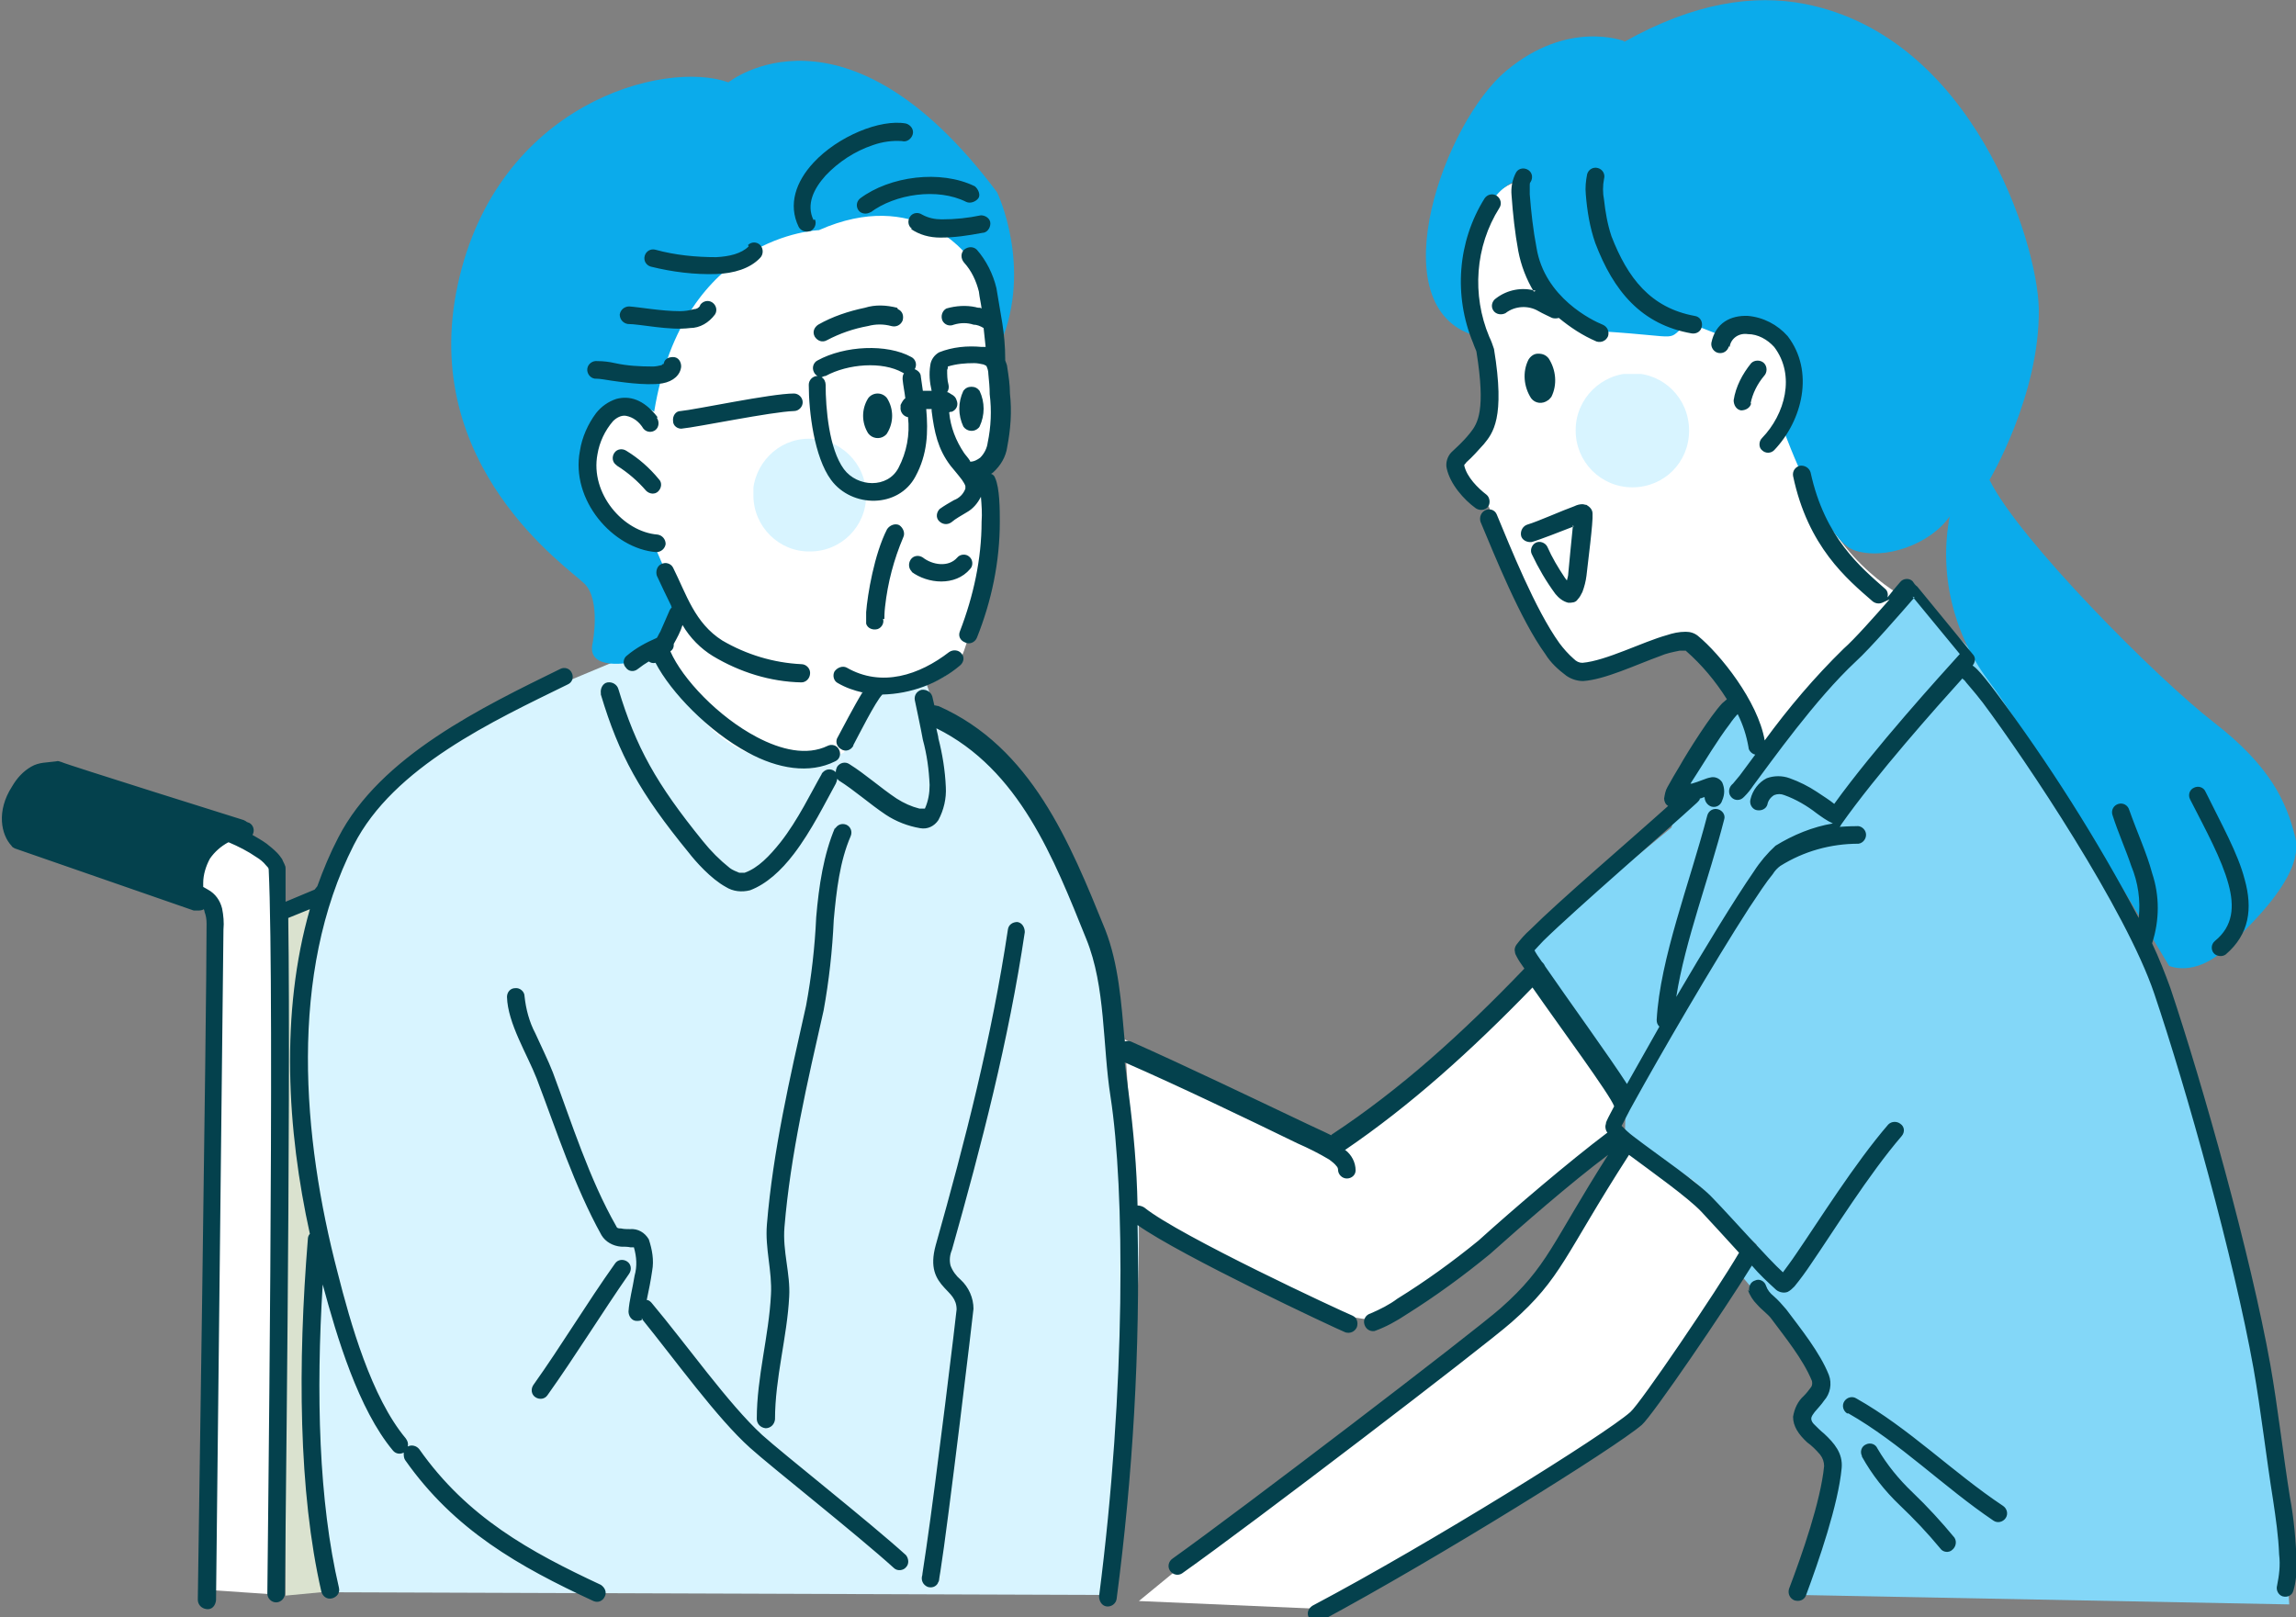
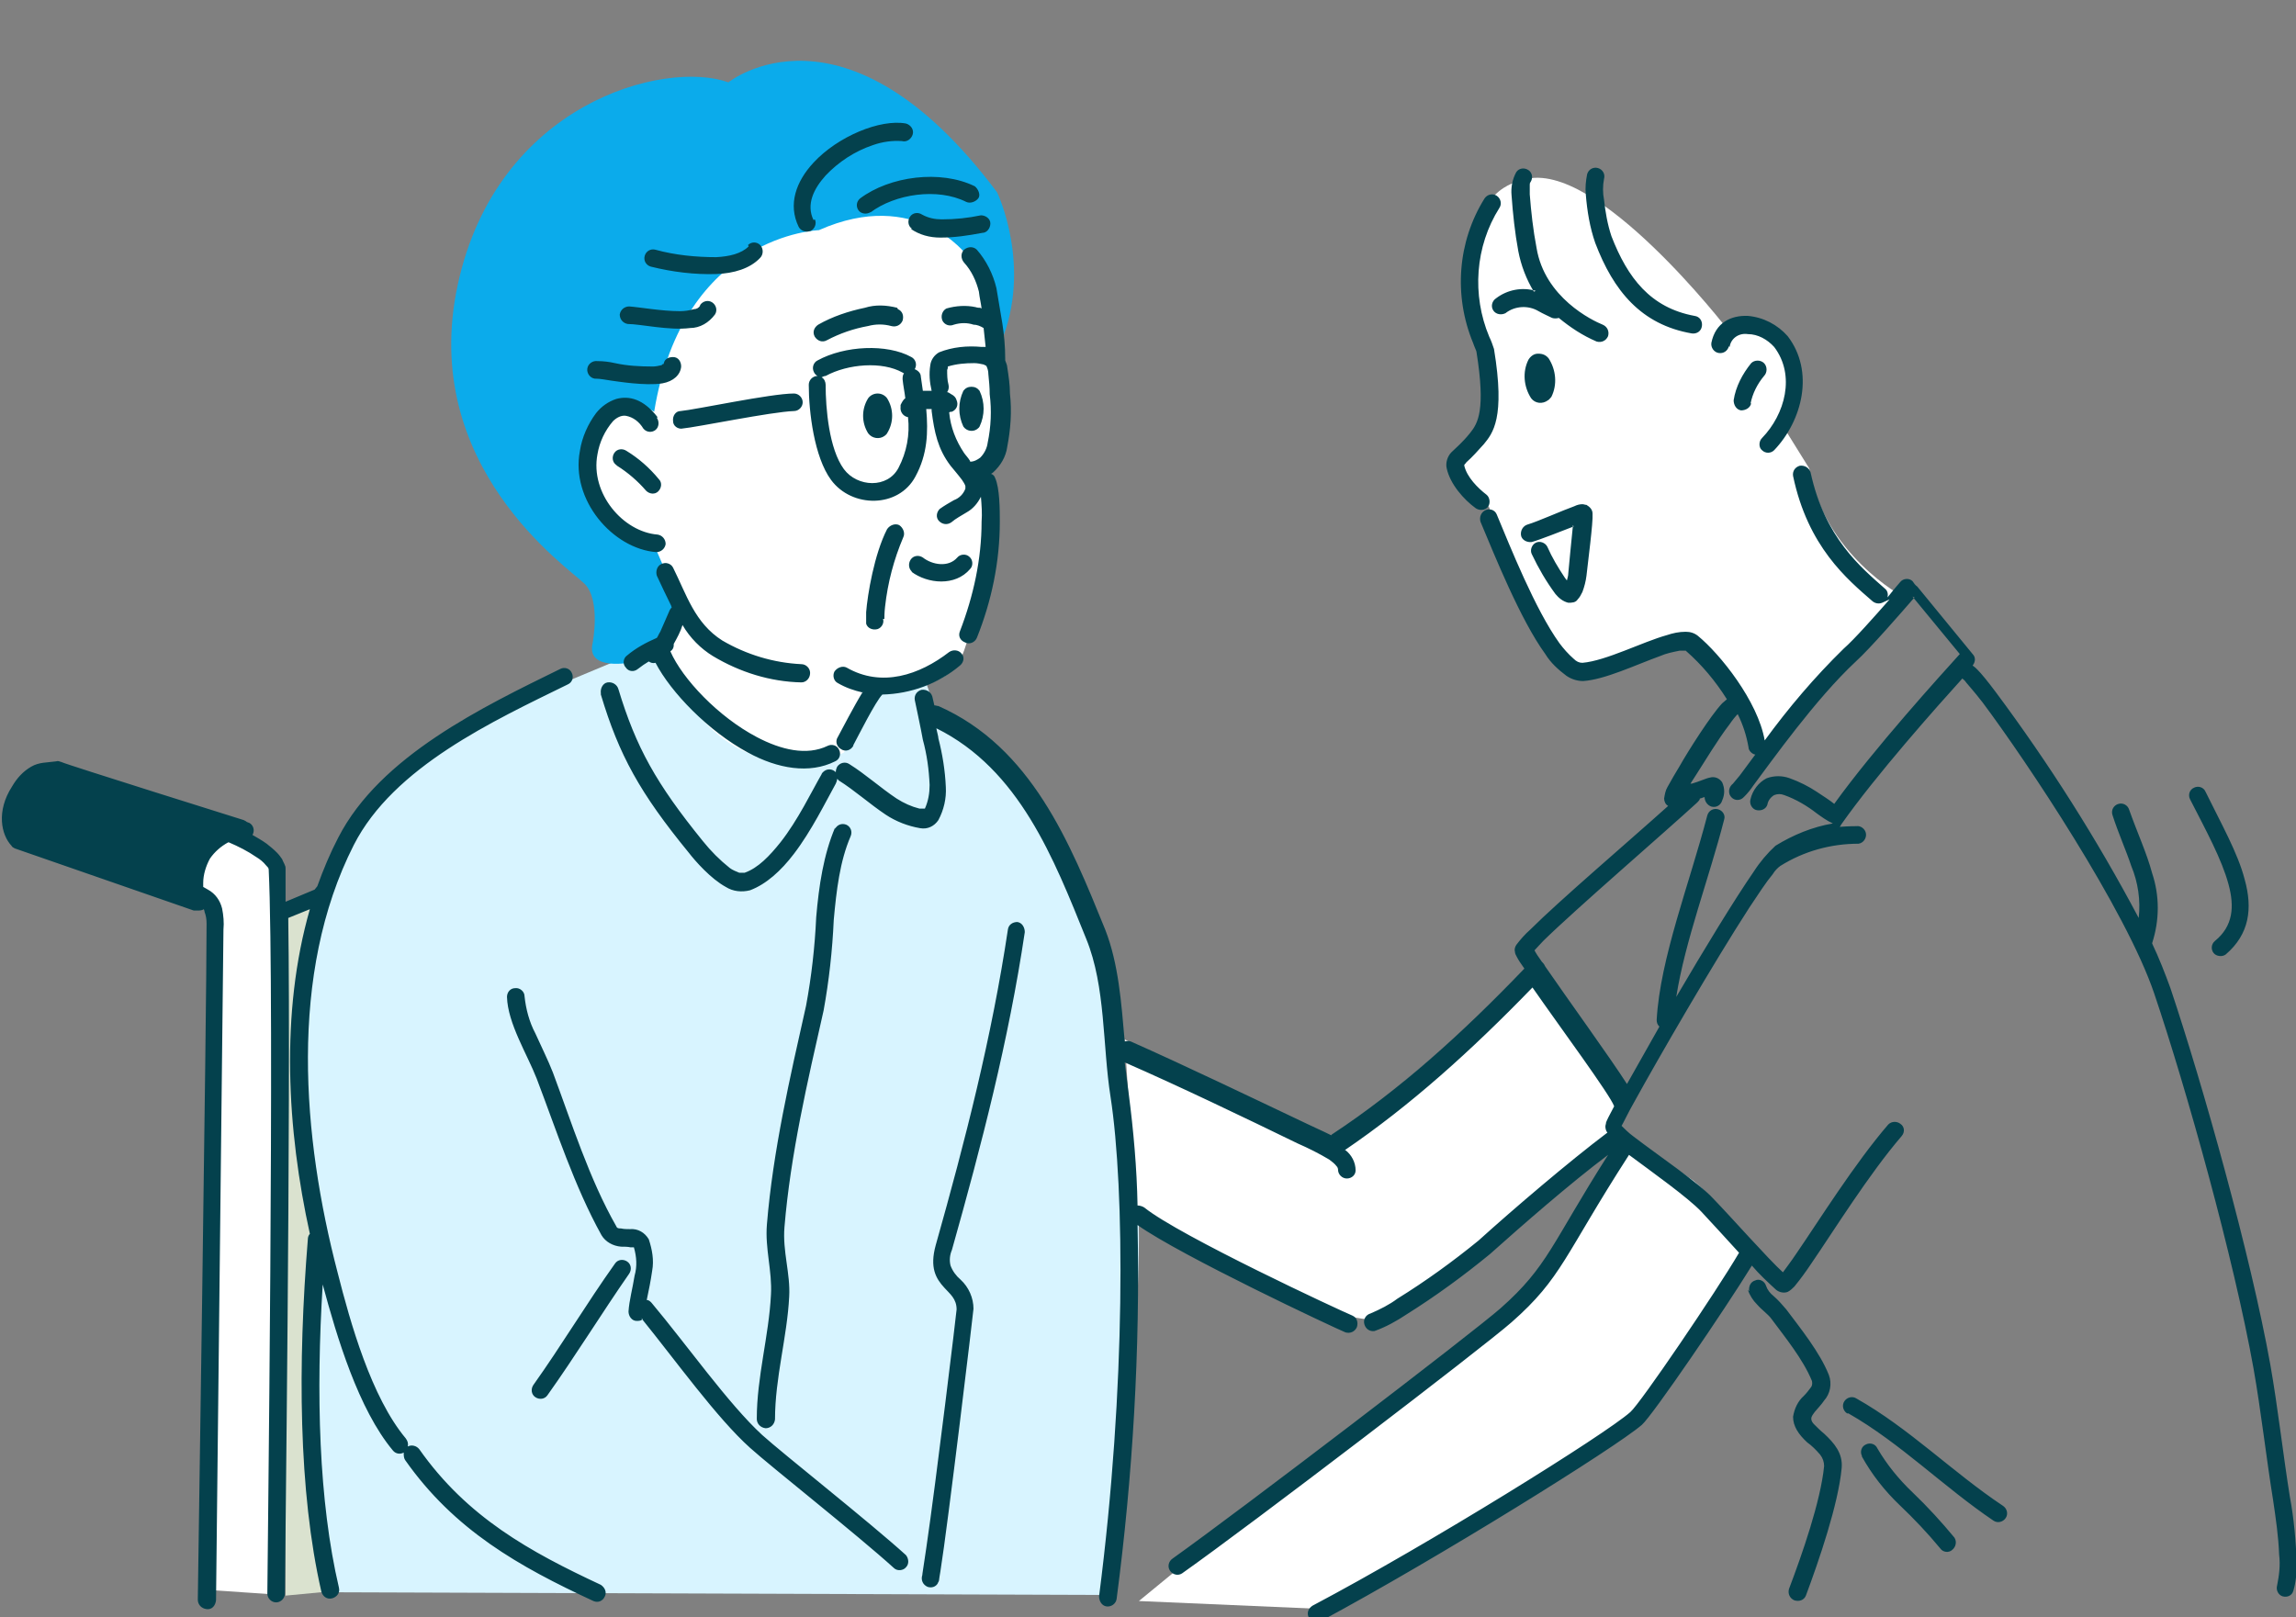
<svg xmlns="http://www.w3.org/2000/svg" id="_グループ_303" data-name="グループ 303" version="1.1" viewBox="0 0 340.1 239.6">
  <rect x="0" y="0" width="340.1" height="239.6" fill="#808080" stroke="none" />
  <defs>
    <style>
      .cls-1 {
        clip-path: url(#clippath);
      }

      .cls-2 {
        fill: none;
      }

      .cls-2, .cls-3, .cls-4, .cls-5, .cls-6, .cls-7, .cls-8, .cls-9, .cls-10 {
        stroke-width: 0px;
      }

      .cls-3 {
        fill: #04414d;
      }

      .cls-3, .cls-5, .cls-6, .cls-7, .cls-8, .cls-9, .cls-10 {
        fill-rule: evenodd;
      }

      .cls-4, .cls-7 {
        fill: #d8f4ff;
      }

      .cls-5 {
        fill: #0babeb;
      }

      .cls-11 {
        clip-path: url(#clippath-1);
      }

      .cls-12 {
        clip-path: url(#clippath-4);
      }

      .cls-13 {
        clip-path: url(#clippath-3);
      }

      .cls-14 {
        clip-path: url(#clippath-2);
      }

      .cls-15 {
        clip-path: url(#clippath-5);
      }

      .cls-6 {
        fill: #83d7f8;
      }

      .cls-8 {
        fill: #ebebeb;
      }

      .cls-9 {
        fill: #fff;
      }

      .cls-10 {
        fill: #dae2cf;
      }
    </style>
    <clipPath id="clippath">
      <rect class="cls-2" y="0" width="398.1" height="239.6" />
    </clipPath>
    <clipPath id="clippath-1">
      <path class="cls-2" d="M233.4,63.8c0,4.6,3.7,8.4,8.4,8.4s8.4-3.7,8.4-8.4h0c0-4.8-3.8-8.5-8.4-8.5s-8.4,3.8-8.4,8.4" />
    </clipPath>
    <clipPath id="clippath-2">
      <rect class="cls-2" x="233.4" y="55.4" width="16.8" height="16.8" />
    </clipPath>
    <clipPath id="clippath-3">
      <path class="cls-2" d="M111.6,73.4c0,4.6,3.8,8.4,8.4,8.3,4.6,0,8.3-3.7,8.3-8.3h0c0-4.8-3.9-8.5-8.5-8.4-4.6,0-8.2,3.8-8.3,8.3" />
    </clipPath>
    <clipPath id="clippath-4">
-       <rect class="cls-2" x="111.6" y="65" width="16.8" height="16.8" />
-     </clipPath>
+       </clipPath>
    <clipPath id="clippath-5">
      <rect class="cls-2" y="0" width="398.1" height="239.6" />
    </clipPath>
  </defs>
  <g id="_グループ_292" data-name="グループ 292">
    <g class="cls-1">
      <g id="_グループ_291" data-name="グループ 291">
        <path id="_パス_157" data-name="パス 157" class="cls-7" d="M123.9,111.6s-12.1,3-21.3-8.3l-5.8-7.7-16.5,6.9s-29.2,9.5-34.5,36.2-.3,39.1,1.6,44.7c0,0-2.4,42.5,1.3,52.5l115.4.4s6-42.1,4.3-60.8-5.7-39.3-8.2-44.1-13.2-22.2-21.4-25.5l-2-5.9-8.6,1.3s-.5,7.3-4.3,10.4" />
-         <path id="_パス_158" data-name="パス 158" class="cls-6" d="M283.2,87.4l-22.2,26-3.3-9.2-8.8,12.9-1.3,5.5-22.1,18.2,15.4,20.9-.2,5.7,19.5,17-2.5,4.3,10.7,12.7,1.6,4.5-2.9,3.6,4,6.7-4.9,20.1,72.9,1.4s-1.7-29.7-4.2-39.8-13.6-49.9-15.6-55.3-19.4-39.3-24.5-43.4l-11.5-11.7Z" />
        <path id="_パス_159" data-name="パス 159" class="cls-10" d="M42,135.2l6.1-2.8s-4.5,7.5-3.4,28.7,3.4,25,3.4,25c0,0-5.8,24.9.5,49.7l-6.3.6-.3-101.2Z" />
        <path id="_パス_160" data-name="パス 160" class="cls-9" d="M111.7,31.1s30.3-7,32.7,2.7,5,18.8,4.2,27.1-2.8,9.4-2.8,9.4l1.3,9.2s-2.4,11.6-4.3,16.9-6.7,5.2-13,6.3l-4.8,8.8s-15.4,7.2-24.9-10.6l-2.8-4.8,3.7-4.8-4.4-9.9s-12.9-5.4-8.9-14.6,5.2-6.5,8.2-4.1c0,0,1.9-26.2,15.8-31.5" />
        <path id="_パス_161" data-name="パス 161" class="cls-9" d="M31.5,235.6l10.2.7-.3-76.7-.6-30.8-6.5-4.7s-7.7,2.8-5.6,9.3l3.2,2-.2,6.7-.2,93.5Z" />
        <path id="_パス_162" data-name="パス 162" class="cls-9" d="M225.9,26.7s-6,.2-7.5,8.6c0,0-2.1,2.9,1.6,17.6s-2.5,12-4.6,15.4l5.2,6.9s6.2,22.9,14.1,24.6l16.2-4.9s9.2,9.3,9.3,16.4l-1.3,3.9,12-14.4,11-12.4s-11.8-6.3-13.9-19l-4.1-6.6s3.7-6.4.9-10.8-4.7-6.7-8.9-3.2c0,0-19.5-25.3-30.1-22.2" />
        <path id="_パス_163" data-name="パス 163" class="cls-9" d="M241.8,170.1l-13.1,20.5-53.3,41.1-6.7,5.5,27.7,1.2,28.8-17.6,17.5-10.1,17.1-25.8s-5.5-7.2-9-10c-2.8-2-5.8-3.7-9-4.9" />
        <path id="_パス_164" data-name="パス 164" class="cls-9" d="M227.9,143.5l-30.5,25.7-30.8-15.2,1.6,25s27.7,17.4,35.3,16.4,36.4-27.2,36.4-27.2v-3.2c0,0,1.7-2.3,1.7-2.3l-13.6-19.3Z" />
        <path id="_パス_165" data-name="パス 165" class="cls-5" d="M143.2,37.8s-7.5-10.1-21.9-3.7c0,0-20.1.6-24.4,26.9,0,0-3-2.3-6.2,1.2s-6,13.1,6,18.1l4.2,9.7-2.3,6-4.9,2.1s-7,1.5-5.9-2.9c0,0,1.2-6.3-1.2-8.7s-24.6-17.4-18.8-44.3,30.6-33.4,40.1-30c0,0,17.2-13.9,39.8,16.3,0,0,5.3,11,.5,22.4l-5.1-13.1Z" />
-         <path id="_パス_166" data-name="パス 166" class="cls-5" d="M240.6,6.1s-8.3-3.3-17.5,4.4c-9.1,7.6-18.6,34.1-5.3,39,0,0-1.9-22,8.5-23.1,0,0-1.5,21.9,11.1,22.7s9,1.6,12.7-1.3l6.1,2.4s5.3-5.7,8.2,1.4,2.6,9.5-.1,12.4c0,0,5.8,15.9,10.3,17.5s11.4-.9,14.2-5c-1.6,8.5.5,17.3,5.7,24.3,4.8,6.3,20.2,31.3,20.2,31.3l6.6,11s3.7,1.7,8.2-2.4,11.8-11.3,10.5-16.6-3.7-10.6-12.1-17.1-28.9-27.1-33.2-35.9c0,0,7.5-12.6,7.3-25.4-.2-9.9-9.8-40.2-34.6-45.1-7.6-1.5-16.5-.2-26.8,5.6" />
      </g>
    </g>
  </g>
  <g id="_グループ_296" data-name="グループ 296">
    <g class="cls-11">
      <g id="_グループ_295" data-name="グループ 295">
        <g id="_グループ_294" data-name="グループ 294">
          <g class="cls-14">
            <g id="_グループ_293" data-name="グループ 293">
-               <rect id="_長方形_102" data-name="長方形 102" class="cls-4" x="233.4" y="55.4" width="16.8" height="16.8" />
-             </g>
+               </g>
          </g>
        </g>
      </g>
    </g>
  </g>
  <g id="_グループ_300" data-name="グループ 300">
    <g class="cls-13">
      <g id="_グループ_299" data-name="グループ 299">
        <g id="_グループ_298" data-name="グループ 298">
          <g class="cls-12">
            <g id="_グループ_297" data-name="グループ 297">
              <rect id="_長方形_104" data-name="長方形 104" class="cls-4" x="111.6" y="65" width="16.8" height="16.8" />
            </g>
          </g>
        </g>
      </g>
    </g>
  </g>
  <g id="_グループ_302" data-name="グループ 302">
    <g class="cls-15">
      <g id="_グループ_301" data-name="グループ 301">
        <path id="_パス_169" data-name="パス 169" class="cls-8" d="M130,59.6c.5,0,.8.9.8,2s-.4,2-.8,2-.8-.9-.8-2,.4-2,.8-2" />
        <path id="_パス_170" data-name="パス 170" class="cls-3" d="M279.9,88.8c-2.2,2.5-5.2,5.9-6.8,7.3-4.3,4.2-8.2,8.8-11.7,13.6-1-5.8-6.6-12.8-9.9-15.5-.5-.4-1.1-.6-1.8-.6-1,0-1.9.2-2.8.5-3.6,1-9,3.8-12.5,4.1-.5,0-.9-.2-1.3-.6-.8-.7-1.5-1.5-2.1-2.3-3.6-5-7.3-14.3-9.3-19.1-.3-.7-1.1-.9-1.7-.6-.6.3-.9,1-.7,1.7,2.1,5,5.9,14.5,9.6,19.6.8,1.3,1.9,2.3,3.1,3.2.7.5,1.6.8,2.5.8,3.2-.2,7.8-2.4,11.4-3.7.9-.4,1.9-.6,2.9-.8.2,0,.5,0,.7,0,.1,0,.2,0,.2,0,2.4,2.1,4.4,4.5,6.1,7.2-.2.2-.5.4-.7.6-1.7,1.8-5,7-6.3,9.3-.6,1-1.2,2-1.8,3.1-.3.5-.4,1.1-.5,1.7,0,.4.2.9.6,1.1-5.9,5.3-16.2,14.1-20.4,18.3-.8.7-1.5,1.5-2.1,2.3-.2.3-.3.7-.2,1,0,.3.2.6.3.8.2.4.6,1,1.1,1.7-9.2,9.6-18.4,17.9-28.4,24.5,0,0-.2.1-.2.2-1.4-.7-2.8-1.3-3.6-1.7-7.8-3.7-18.2-8.7-26.1-12.2-.3-.1-.6-.1-.9,0-.5-5.7-.9-11.5-2.9-16.6-5.2-12.8-10.9-27-24.7-33.1-.2,0-.4-.1-.6-.1l-.3-1.3c-.2-.7-.9-1.1-1.6-1-.7.2-1.1.8-1,1.5,0,0,1,4.7,1.2,5.9.6,2.2.9,4.4,1,6.7,0,1.2-.2,2.4-.7,3.5,0,0-.1,0-.2,0-.2,0-.4,0-.6,0-1.2-.3-2.3-.8-3.4-1.5-2.4-1.6-4.6-3.6-7-5.1-.6-.4-1.4-.2-1.8.4-.1.2-.2.5-.2.8-.5-.5-1.3-.6-1.9,0,0,0-.2.2-.2.3-1.5,2.6-3.5,6.8-6.1,10.1-1.6,2-3.3,3.8-5.3,4.5-.3,0-.6,0-.8,0-.5-.2-1-.4-1.4-.7-1.5-1.2-2.8-2.5-4-4-6.9-8.5-9.9-13.9-12.5-22.5-.2-.7-.9-1.1-1.6-1s-1.1.9-1,1.6c0,0,0,.1,0,.2,2.7,9,5.8,14.6,13,23.4,1,1.3,3.3,3.9,5.5,5.1,1.1.7,2.4.8,3.6.5,2.4-.9,4.6-2.9,6.5-5.4,2.6-3.4,4.7-7.7,6.2-10.4.1-.2.2-.5.2-.7,0,0,.2.1.2.2,2.4,1.5,4.6,3.5,7,5.1,1.5,1,3.3,1.7,5.1,2,1.1.2,2.1-.3,2.7-1.2.8-1.5,1.2-3.2,1.1-4.9-.1-2.4-.5-4.9-1.1-7.2,0-.3-.2-.9-.3-1.5,12.3,6.1,17.4,19.3,22.2,31.2,2.9,7.1,2.4,15.8,3.6,23.4,2.1,13.6,2.3,43-1.7,74,0,.7.4,1.4,1.1,1.5s1.4-.4,1.5-1.1c2.4-18.3,3.5-36.9,3.1-55.4,6.5,4.6,29.1,15.2,30.8,15.9.7.2,1.4-.1,1.7-.8.2-.7,0-1.4-.7-1.7-1.7-.7-25.6-11.8-30.8-16-.3-.2-.7-.3-1-.3-.1-5.5-.6-11.1-1.3-16.5-.2-1.5-.4-3.1-.6-4.7,7.8,3.4,18,8.3,25.6,12,1.6.7,3.2,1.5,4.7,2.4.4.3.8.6,1.1,1,.1.1.2.3.2.5,0,.7.6,1.3,1.3,1.3.7,0,1.3-.5,1.3-1.2,0-1.2-.6-2.3-1.5-3h-.1c9.7-6.6,18.7-14.7,27.8-24.1,4.1,5.9,11.5,15.9,12.1,17.6h0c-.7,1.3-1.1,2.1-1.2,2.4,0,.2-.1.4-.1.6,0,.3.1.7.3.9h0c-5.7,4.3-13.9,11.3-19.1,16-3.8,3.1-7.8,6-12,8.6-1.2.9-2.6,1.6-4,2.2-.7.2-1.1.9-.9,1.6.2.7.8,1.1,1.5,1,1.7-.6,3.3-1.5,4.8-2.5,4.3-2.7,8.4-5.7,12.3-8.9,4.7-4.2,11.9-10.5,17.5-14.7-8.4,13.2-8.9,16.5-15.9,22.7-4.2,3.7-38.5,29.9-48.6,37.1-.6.4-.8,1.2-.4,1.8.4.6,1.2.8,1.8.4,0,0,0,0,0,0,10.2-7.2,44.6-33.5,48.8-37.2,7.5-6.6,7.8-9.9,17.4-24.8,3.5,2.6,8.7,6.3,10.7,8.4,1.4,1.5,3.6,3.9,5.6,6.1-3.4,5.8-14.6,22.3-16.1,23.6-3.7,3.3-29.7,19.5-47.1,28.7-.6.4-.9,1.1-.5,1.8.3.6,1.1.9,1.7.5,17.5-9.4,43.8-25.8,47.6-29.1,1.6-1.4,12.3-17.1,16.3-23.6,1.1,1.3,2.4,2.5,3.6,3.6.5.4,1.2.5,1.7.3.4-.2.7-.5,1-.8.9-1.1,1.7-2.2,2.5-3.4,3.3-4.8,8.5-13.2,13.4-18.9.5-.6.4-1.4-.2-1.8-.5-.4-1.3-.4-1.8.1-5,5.8-10.3,14.3-13.6,19.1-.8,1.2-1.5,2.1-2,2.8-2.2-2-7.5-8-10.3-10.9-2.2-2.4-8.3-6.5-11.8-9.2-.7-.5-1.4-1.2-1.8-1.6.4-.7,1-2,1.8-3.4,3.8-6.9,11.8-20.7,17.1-28.9,1.4-2.1,2.5-3.8,3.5-5,.3-.5.7-.9,1.1-1.2,3.5-2.2,7.5-3.3,11.6-3.3.7-.1,1.2-.8,1.1-1.5-.1-.7-.8-1.2-1.4-1.1-.2,0-1.1,0-2.5.1,0,0,.2-.2.2-.3,5.2-7.4,14.2-17.5,18-21.7,0,.1.2.2.3.3.1.2,1.4,1.6,2.7,3.3,6.5,8.7,21.2,30.7,25.4,43.1,4.8,14.2,11.8,39.3,14.7,55.5,1.1,6.2,1.9,13.3,2.9,19.5.4,2.7.8,5.4.9,8.1.2,1.6,0,3.1-.3,4.6-.2.7.2,1.4.8,1.6.7.2,1.4-.1,1.6-.8.4-1.3.5-2.7.5-4-.1-3.3-.4-6.7-1-9.9-1-6.2-1.8-13.4-2.9-19.6-2.9-16.2-10-41.5-14.8-55.8-.8-2.2-1.7-4.5-2.7-6.6,0,0,0,0,0-.1,1.1-3.4,1.1-7,0-10.3-.8-3-2.2-6-3.4-9.4-.2-.7-.9-1.1-1.6-.9-.7.2-1.1.9-.9,1.6,0,0,0,0,0,0,.9,2.8,2,5.2,2.8,7.6,1,2.4,1.4,5.1,1.1,7.7-6.2-11.7-13.3-22.9-21.2-33.5-1.2-1.6-2.1-2.7-2.7-3.3-.2-.2-.4-.4-.7-.6h0c.4-.5.5-1.2,0-1.7l-8.2-10c-.3-.2-.5-.5-.7-.8-.5-.5-1.4-.4-1.8.1,0,0-.8.9-1.9,2.3.1-.5,0-1-.4-1.3-3.5-3.1-8.9-7.5-11-17.2-.2-.7-.9-1.1-1.6-1-.7.2-1.1.8-1,1.5,2.2,10.5,8,15.3,11.8,18.6.4.3.9.4,1.4.2M46.6,131.8l-4.3,1.8h0c0-.9,0-1.8,0-2.7,0-.5,0-.9,0-1.4,0-.2,0-.3,0-.5,0,0,0-.2,0-.3,0-.2,0-.3-.1-.5-.1-.3-.3-.6-.4-.9-.2-.3-.5-.7-.8-1-.5-.5-1-.9-1.5-1.3-.7-.5-1.4-.9-2.1-1.3h0c.4-.7.1-1.5-.5-1.8-.1,0-.2-.1-.3-.1-.1-.1-.3-.2-.5-.3,0,0-26.5-8.3-27-8.6-.3-.1-.5-.2-.8-.1-1.4.2-2.5.1-3.7.8-1.2.7-2.1,1.7-2.8,2.9-2.4,3.7-1.6,7.2-.1,8.8.1.2.3.3.5.4l26.5,9.2c.2,0,.3,0,.5,0,.4,0,.7,0,1-.2,0,.1.1.2.1.4.2.5.3,1.1.3,1.7,0,13.4-1.3,100.2-1.3,100.2,0,.7.5,1.3,1.3,1.4s1.3-.5,1.4-1.3c0,0,0,0,0,0l1.1-99.4c.1-1,0-2.1-.2-3.1-.3-1.2-1-2.2-2.1-2.8-.2-.1-.5-.3-.7-.4,0-.2,0-.4,0-.6,0-1.2.4-2.5,1-3.6.7-1,1.6-1.8,2.7-2.4,0,0,0,0,.1,0,1.4.6,2.8,1.3,4.1,2.2.5.3,1,.7,1.4,1.2.2.2.4.4.4.6.9,18.7-.2,104.7-.2,107.3,0,.7.6,1.3,1.3,1.3.7,0,1.3-.6,1.3-1.3,0-2.4.9-72.5.5-100.1l3.2-1.3c-4.4,15.3-3.4,32.7,0,48.1-.2.2-.3.5-.3.8-1.5,18.4-1.4,37.4,2,52.2.2.7.8,1.2,1.6,1,.7-.2,1.2-.8,1-1.6,0,0,0,0,0,0-3-12.8-3.4-28.8-2.4-44.9,2.1,7.8,5.3,18.5,10.4,24.6.4.5,1.1.6,1.6.3,0,.4,0,.8.2,1.1,7.3,10.4,16.9,15.8,27.9,20.9.7.3,1.4,0,1.7-.7.3-.6,0-1.3-.6-1.7-10.5-4.9-19.8-10-26.9-20.1-.4-.5-1.1-.7-1.7-.4.1-.4,0-.8-.3-1.2-5.1-6.1-8.2-17.1-10.1-24.6-5.2-19.9-7.3-44.2,2.4-63.3,5.9-11.6,20.7-18.4,31.7-23.8.7-.3.9-1.1.6-1.7-.3-.7-1.1-.9-1.7-.6,0,0,0,0,0,0-11.4,5.6-26.7,12.9-32.9,25-1.2,2.3-2.2,4.7-3.1,7.2M258.9,191.1c.3.8.7,1.5,1.4,2.2.7.8,1.6,1.4,2.1,2.1,2,2.7,4.7,6,6,9.2.1.4,0,.8-.2,1-.3.4-.6.8-1,1.2-.9.8-1.4,1.9-1.6,3.1,0,1.4.8,2.6,2.1,3.8.7.5,1.3,1.1,1.9,1.8.4.5.6,1.1.6,1.7-.5,5.2-3.3,13.2-5.2,18.2-.2.7.1,1.4.8,1.7.7.2,1.4,0,1.7-.7,1.9-5.1,4.8-13.5,5.3-18.9.2-2.2-1.1-3.7-2.6-5.1-.5-.4-1-.9-1.5-1.4-.2-.2-.4-.5-.4-.8,0-.4.3-.7.5-1,.5-.6,1-1.1,1.4-1.7.9-1,1.2-2.5.7-3.8-1.3-3.3-4.2-6.9-6.3-9.7-.6-.7-1.2-1.4-1.9-2-.5-.4-.9-.9-1.1-1.5-.2-.7-1-1.1-1.6-.8-.7.2-1,.9-.9,1.6M136.6,233.4c-.2.7.1,1.4.8,1.7.6.2,1.2,0,1.5-.5,0-.1.2-.3.2-.5,0-.2.1-.6.2-1.3,1.1-6.8,4.9-38.6,4.9-38.9,0-1.6-.7-3.2-1.9-4.3-.7-.6-1.2-1.3-1.5-2.1-.2-.8-.1-1.6.2-2.3,4.4-15.6,8.4-31,10.8-47.1,0-.7-.4-1.4-1.1-1.5-.7,0-1.3.4-1.4,1.1-2.4,16-6.3,31.2-10.7,46.8-.9,3.3,0,4.9,1.3,6.3.8.9,1.8,1.6,1.8,3.2,0,.3-3,25.2-4.5,35.4-.3,2.1-.6,3.9-.6,4.1M95,195.3c5.1,6.3,11.2,14.8,16.1,19.2,3.1,2.8,15.9,12.9,21.3,17.8.5.5,1.4.4,1.8-.1.5-.5.4-1.3,0-1.8-5.4-4.9-18.2-15-21.3-17.8-5-4.6-11.2-13.4-16.4-19.6-.2-.2-.4-.4-.7-.4.3-1.4.6-2.9.8-4.3.3-1.6,0-3.2-.5-4.7-.6-1-1.6-1.6-2.8-1.5-.4,0-.9,0-1.3-.1-.3,0-.6,0-.7-.3-4-7-6.6-15.3-9.4-22.8-.7-1.8-1.7-3.8-2.6-5.8-.9-1.7-1.4-3.6-1.6-5.5,0-.7-.7-1.3-1.4-1.2-.7,0-1.2.6-1.2,1.3.1,3.9,3,8.5,4.4,12.1,2.9,7.6,5.6,16,9.6,23.2.6,1,1.7,1.6,2.9,1.7.5,0,1,0,1.4.1.2,0,.3,0,.5,0,.4,1.4.5,2.8.1,4.2-.3,1.9-.8,3.7-.9,5.3,0,.7.5,1.4,1.2,1.4.3,0,.7,0,.9-.3M275.8,215.8c1.5,2.7,3.4,5.1,5.6,7.2,2.1,2,4.1,4.1,6,6.4.4.6,1.3.7,1.8.2.5-.4.7-1.2.3-1.8-1.9-2.3-4-4.6-6.2-6.7-2-1.9-3.8-4.1-5.2-6.5-.3-.7-1.1-.9-1.7-.6-.7.3-.9,1.1-.6,1.7,0,0,0,0,0,0M273.8,209.4c7.7,4.4,14.1,10.9,21.5,15.9.6.4,1.4.2,1.8-.4.4-.6.2-1.4-.4-1.8-7.5-5-13.9-11.5-21.7-15.9-.6-.4-1.4-.2-1.8.4-.4.6-.2,1.4.4,1.8,0,0,0,0,.1,0M123.7,122.6c-1.7,4-2.4,8.6-2.8,13.3-.2,4.4-.7,8.8-1.5,13.1-2.4,10.7-4.9,21.5-5.8,32.4-.3,3.6.8,6.9.6,10.4-.3,6.1-2.1,12.2-2.1,18.4,0,.7.5,1.3,1.3,1.4.7,0,1.3-.5,1.4-1.3,0,0,0,0,0,0,0-6.2,1.8-12.2,2.1-18.2.2-3.4-1-6.7-.7-10.3.9-10.8,3.4-21.5,5.8-32.1.8-4.4,1.3-8.9,1.5-13.4.4-4.4.9-8.7,2.5-12.4.3-.7,0-1.4-.6-1.7-.7-.3-1.4,0-1.7.6,0,0,0,0,0,0M91.1,187.2c-4.2,5.9-7.9,12.1-12.1,18-.4.6-.3,1.4.3,1.8.6.4,1.4.3,1.8-.3,0,0,0,0,0,0,4.2-5.9,8-12.1,12.1-18,.4-.6.3-1.4-.3-1.8-.6-.4-1.4-.3-1.8.3M283.6,88.5c-2,2.3-6.6,7.6-8.7,9.5-6,5.6-12.5,14.8-15.2,18.4-.4.6-.8,1.1-1.3,1.6-.2.2-.3.3-.5.4-.7.3-1.4,0-1.7-.7-.2-.6,0-1.2.5-1.6.1-.1.6-.7,1-1.2.6-.8,1.4-1.9,2.3-3.1-.5-.1-1-.6-1-1.1-.3-1.7-.8-3.3-1.6-4.9-.3.3-.8.9-1.2,1.5-1.7,2.2-3.8,5.7-4.9,7.4-.2.3-.5.8-.9,1.4.1,0,.2,0,.2,0,1.1-.3,2.1-.8,2.7-.9.7-.2,1.4.1,1.8.7.4.9.4,1.8,0,2.7-.2.7-.9,1.1-1.6.9-.6-.2-1-.8-1-1.4-.2,0-.5.2-.7.2,0,.2-.2.4-.4.6-4.9,4.5-17.9,15.7-22.8,20.5-.5.5-1,1.1-1.3,1.4.2.4.6,1,1.1,1.7,0,0,0,0,.1.1.2.2.3.4.4.6,3.3,4.8,9.6,13.5,12.1,17.4,1.3-2.3,3-5.3,4.8-8.5-.3-.3-.4-.6-.4-1,.5-9.1,4.9-20.3,7.5-30.3.2-.7.9-1.1,1.6-.9.7.2,1.1.9.9,1.5-2.2,8.6-5.8,18-7.1,26.3,4.1-7,8.6-14.4,11.5-18.6.9-1.4,2-2.7,3.2-3.8,2.6-1.6,5.5-2.8,8.5-3.3-.9-.4-1.7-1-2.4-1.5-1.4-1.1-3.1-2.1-4.8-2.7-.5-.2-1-.2-1.5,0-.5.3-.9.8-1,1.4-.2.7-1,1-1.7.8-.6-.2-1-.9-.8-1.6.3-1.3,1.2-2.5,2.4-3.1,1.1-.4,2.3-.4,3.4,0,1.4.5,2.8,1.2,4,2,.9.6,2,1.3,2.6,1.8,5.9-8.2,15.8-19.1,18.6-22.2l-7-8.5ZM324.5,118.6c2.3,4.5,4.6,8.7,5.6,12.4.9,3.3.7,6.2-2,8.4-.6.5-.6,1.3-.2,1.8s1.3.6,1.8.2h0c3.5-3,4-6.8,2.8-11.1-1-3.9-3.5-8.3-5.8-13-.3-.7-1.1-.9-1.7-.6-.7.3-.9,1.1-.6,1.7,0,0,0,0,0,0M99.5,90c-.1.1-.2.2-.3.4-.4.9-.9,2.1-1.4,3.2-.2.3-.3.6-.5.9-1.6.7-3.1,1.5-4.4,2.6-.6.4-.7,1.3-.2,1.8.4.6,1.2.7,1.8.2.5-.4,1.1-.8,1.6-1.1.3.2.6.3,1,.2,2.3,4.4,7.8,10.1,13.7,13.3,4.4,2.4,9.1,3.2,12.9,1.3.7-.3.9-1.1.6-1.7-.3-.7-1.1-.9-1.7-.6,0,0,0,0,0,0-3.1,1.5-6.9.6-10.5-1.3-5.7-3-11-8.6-12.8-12.7.3-.2.5-.5.5-.9,0,0,0-.1,0-.2.5-.9,1-1.8,1.3-2.8,1.1,1.9,2.7,3.5,4.5,4.6,4,2.4,8.5,3.8,13.1,3.9.7,0,1.3-.6,1.3-1.4,0-.7-.6-1.3-1.3-1.3-4.1-.2-8.1-1.4-11.7-3.5-4.1-2.6-5.3-6.8-7.3-10.8-.3-.6-1.1-.9-1.8-.5-.6.3-.8,1.1-.6,1.7.7,1.5,1.4,3,2.1,4.4M127.8,102.5c-1.3,2.1-3.1,5.6-3.7,6.7-.4.6-.2,1.4.5,1.8.6.4,1.4.2,1.8-.5,0,0,0,0,0-.1.7-1.3,3.3-6.5,4.3-7.5,4.2-.1,8.3-1.6,11.5-4.3.6-.5.7-1.3.2-1.8-.4-.5-1.2-.6-1.8-.2-4.4,3.4-10,5.3-15.2,2.3-.6-.3-1.4,0-1.8.6-.3.6-.1,1.4.5,1.7,1.2.7,2.4,1.1,3.7,1.4M145.2,45.6c-.2,0-.4,0-.7-.1-1.4-.3-2.9-.2-4.3.2-.6.3-.9,1.1-.6,1.8.3.6,1,.9,1.7.6,1-.3,2-.3,2.9,0,.5,0,1,.2,1.5.5.1.9.2,1.8.3,2.8-.2,0-.4,0-.6,0-2.1-.2-4.3,0-6.3.8-.7.4-1.2,1.1-1.3,1.9-.2,1.3-.1,2.5.2,3.8-.4,0-.8,0-1.3,0-.1-.7-.2-1.4-.3-2.1,0-.5-.4-.9-.9-1.1h0c.4-.7.1-1.5-.5-1.8-3.6-2-9.9-1.7-13.9.5-.6.3-.9,1.1-.5,1.8.1.2.3.4.5.5-.7,0-1.3.6-1.3,1.3,0,4,.8,10.7,3.3,14.1,3.1,4.2,10,4.2,12.5-.5,1.8-3.3,1.9-6.6,1.6-10,.3,0,.6,0,.8,0,0,0,0,.2,0,.3.4,3.1.9,5.6,2.8,8.1.4.5,1.1,1.3,1.7,2.1.2.3.4.6.5.9,0,.1,0,.2,0,.4-.3.8-.9,1.4-1.7,1.7-.7.4-1.4.8-2.1,1.3-.5.5-.6,1.3-.1,1.8.5.5,1.2.6,1.8.2.7-.6,1.5-1,2.3-1.5.9-.5,1.6-1.3,2.1-2.3.1,1.2.2,2.5.1,3.7,0,5.5-1.2,11-3.2,16.2-.3.7,0,1.4.8,1.7.6.3,1.4,0,1.7-.7,2.2-5.5,3.4-11.3,3.4-17.2,0-1.7,0-5-.7-6.5-.1-.3-.3-.5-.6-.6,0,0,.2-.1.3-.2,1.1-1,1.9-2.3,2.1-3.8.5-2.6.7-5.2.4-7.9,0-1.3-.2-2.6-.4-3.9,0-.3-.2-.7-.3-1,0,0,0-.1,0-.2,0-4-.7-6.6-1.3-10.5-.5-2.1-1.5-4.1-2.9-5.7-.5-.5-1.3-.5-1.9,0-.5.5-.5,1.3,0,1.9,1.1,1.2,1.8,2.7,2.2,4.3.1.9.3,1.7.4,2.5M131,91.7c0-.1,0-1,.1-1.8.4-3.6,1.3-7,2.7-10.3.3-.6,0-1.4-.6-1.8-.6-.3-1.4,0-1.8.6-1.9,3.7-2.9,9.7-3.1,12.3,0,.6,0,1.2,0,1.7.2.7,1,1,1.7.8.6-.2,1-.9.8-1.5M233,77.8c-.2,2.1-.6,5.9-.7,7.2,0,.3-.1.6-.2,1-.1-.1-.2-.3-.3-.4-1-1.5-1.9-3-2.6-4.6-.3-.6-1.1-.9-1.7-.6-.6.3-.9,1.1-.6,1.7,1,2.1,2.1,4,3.5,5.9.5.6,1.1,1.1,1.9,1.3.5,0,1.1,0,1.4-.5.3-.3.5-.7.7-1.1.3-.8.5-1.6.6-2.4.2-1.9,1-7.9.9-9.2,0-.6-.4-1-.9-1.3-.2,0-.4-.1-.6-.1-.4,0-.8.1-1.2.3-1.7.6-5.5,2.3-6.9,2.7-.7.2-1.1.9-1,1.6s.9,1.1,1.6,1c0,0,0,0,0,0,1.1-.3,4.4-1.6,6.2-2.3M135,84.7c2.4,1.8,6.5,2.2,8.7-.4.5-.5.4-1.4-.1-1.8-.5-.5-1.4-.4-1.8.1,0,0,0,0,0,0-1.3,1.5-3.7,1.1-5.1,0-.6-.4-1.4-.3-1.8.3-.4.6-.3,1.4.2,1.8M97.4,61.8c-2.1-2.7-4.2-3.2-6.1-2.7-1.2.4-2.2,1.1-3,2.1-1.2,1.6-2.1,3.6-2.4,5.6-1.4,7.3,4.9,14.5,11.3,15,.7,0,1.3-.5,1.4-1.2,0-.7-.5-1.3-1.2-1.4-5.1-.4-10-6.1-8.9-11.9.3-1.8,1.1-3.5,2.3-4.9.5-.5,1.2-.9,1.9-.8,1.1.2,2,.9,2.6,1.9.5.6,1.3.6,1.8.2.5-.4.6-1.2.2-1.8M218.7,52.1c1.4,8.7.2,10.6-.9,12-1.2,1.5-2.2,2.3-2.8,2.9-.6.6-.9,1.6-.7,2.4.5,2.3,2.5,4.6,4.3,5.9.6.4,1.4.3,1.8-.2s.3-1.4-.2-1.8c0,0,0,0,0,0-1.3-1-2.9-2.6-3.3-4.3,0,0,0,0,0-.1,0-.1.2-.2.3-.4.9-.8,1.7-1.7,2.6-2.7,1.3-1.6,3.2-3.8,1.5-14.1-.2-.6-.4-1.2-.7-1.8-2.6-6.2-2.1-13.4,1.5-19.1.4-.6.2-1.4-.4-1.8-.6-.4-1.4-.2-1.8.4,0,0,0,0,0,0-4,6.4-4.6,14.4-1.7,21.4.2.6.5,1.2.5,1.3M91.4,69c1.6,1,3.1,2.3,4.3,3.7.5.5,1.3.6,1.8.1.5-.5.6-1.3.1-1.8h0c-1.4-1.7-3-3.1-4.8-4.2-.6-.4-1.4-.3-1.8.3-.4.6-.3,1.4.3,1.8,0,0,0,0,0,0M134,55.3c0,0-.2,0-.3-.1-3-1.7-8.1-1.3-11.4.5-.2,0-.4.1-.6.2.4.2.6.7.6,1.1,0,3.5.5,9.5,2.7,12.5,2,2.7,6.5,2.9,8.1-.2,1.2-2.3,1.7-4.9,1.4-7.5-.7-.1-1.2-.8-1.1-1.5,0,0,0-.2,0-.3.2-.4.4-.8.7-1-.1-.9-.3-1.8-.4-2.8,0-.3,0-.6.2-.9M143.7,68.4h0c.6,0,1.1-.3,1.5-.6.6-.6,1-1.4,1.1-2.2.5-2.4.6-4.8.3-7.2,0-1-.1-2-.2-3,0-.4-.1-.8-.3-1.2,0,0-.2-.1-.4-.2-.5-.1-.9-.2-1.4-.2-1.3,0-2.6.1-3.9.5,0,.2,0,.3-.1.5,0,.7,0,1.5.2,2.2.1.4,0,.8-.2,1.1.2,0,.4.2.6.3.4.2.7.5.8.9.3.7,0,1.4-.7,1.7-.1,0-.3,0-.4.1.2,2.2,1,4.2,2.2,6,.2.3.6.7.9,1.2M256.2,51.4c.2-1.3,1.4-2.1,2.7-1.9,1.5,0,2.9.8,3.9,1.9,3.2,4.2,1.6,10-1.8,13.5-.5.5-.5,1.4,0,1.8.5.5,1.3.5,1.8,0,4.2-4.4,6-11.7,2-16.9-1.5-1.7-3.6-2.8-5.9-3-2.5-.1-4.8,1-5.4,4-.1.7.4,1.4,1.1,1.5.7.1,1.3-.3,1.5-1M130,58.3c-.6,0-1.1.3-1.4.7-1,1.6-1,3.6,0,5.2.6.8,1.7.9,2.4.4.1-.1.3-.2.4-.4,1-1.6,1-3.6,0-5.2-.3-.4-.8-.7-1.4-.7M143.9,57.3c-.5,0-.9.2-1.2.6-.8,1.7-.8,3.6,0,5.3.5.7,1.4.8,2,.4.1-.1.3-.2.4-.4.8-1.7.8-3.6,0-5.3-.3-.4-.7-.6-1.2-.6M101,63.5c2.2-.2,13.3-2.5,16.6-2.6.7,0,1.3-.6,1.3-1.3,0-.7-.6-1.3-1.3-1.3,0,0,0,0,0,0-3.4,0-14.6,2.4-16.8,2.6-.7,0-1.2.7-1.1,1.5,0,.7.7,1.2,1.4,1.1M259.3,59.8c.3-1.5,1-2.9,2-4.1.5-.5.5-1.4,0-1.9-.5-.5-1.4-.5-1.9,0,0,0,0,0,0,0-1.3,1.6-2.3,3.5-2.6,5.5,0,.7.4,1.4,1.1,1.5.7,0,1.4-.4,1.5-1.1M227.8,52.4c-.6,0-1.1.4-1.4.9-.9,1.8-.7,4,.4,5.7.6.8,1.7.9,2.5.3.2-.1.3-.3.5-.5.9-1.8.7-4-.4-5.7-.4-.5-.9-.7-1.5-.7M98.3,53.9c-.1,0-.2.1-.3.2-.4.1-.9.2-1.3.2-1.9,0-3.8-.1-5.6-.5-.9-.2-1.7-.3-2.6-.3-.7-.1-1.4.4-1.5,1.1s.4,1.4,1.1,1.5c0,0,0,0,.1,0,.8,0,1.6.2,2.4.3s5,.8,7.5.4c1.7-.3,2.7-1.3,2.8-2.5,0-.7-.4-1.4-1.2-1.4s-1.4.4-1.4,1.2h0M227.5,43.1c-2-.6-4.2-.2-5.9,1.1-.6.4-.8,1.2-.4,1.8.4.6,1.2.7,1.8.4,1.4-1.1,3.4-1.2,4.9-.3.7.4,1.4.7,2,1,.3.1.7.1,1,0,1.7,1.4,3.5,2.6,5.6,3.5.7.2,1.4-.1,1.7-.8.2-.7-.1-1.4-.8-1.7-1.5-.6-8.6-4-9.8-11.4-.5-2.6-.8-5.3-1-7.9,0-.5,0-.9,0-1.4,0-.1,0-.3.1-.4.4-.6.3-1.4-.3-1.8-.6-.4-1.4-.3-1.8.3h0c-.6,1.1-.8,2.3-.7,3.4.2,2.8.5,5.6,1,8.3.4,2.1,1.2,4.2,2.3,6M132.9,45.6c-1.6-.4-3.2-.5-4.8,0-2.4.5-4.8,1.3-6.9,2.5-.6.4-.9,1.1-.5,1.8.4.6,1.1.9,1.8.5,0,0,0,0,0,0,1.9-1,3.9-1.7,6.1-2.1,1.1-.3,2.3-.3,3.4,0,.7.2,1.4-.1,1.7-.8.2-.7,0-1.4-.7-1.7M235.1,25.8c-.2,1-.3,2-.2,3,.2,2.5.6,4.9,1.4,7.2,2.7,7.1,6.8,12.1,14.3,13.4.7.1,1.4-.3,1.5-1.1.1-.7-.3-1.4-1.1-1.5-6.5-1.2-9.9-5.6-12.3-11.8-.6-1.8-.9-3.6-1.1-5.4-.2-1-.2-2.1,0-3.1.2-.7-.2-1.4-.9-1.6-.7-.2-1.4.2-1.6.9,0,0,0,0,0,0M103.7,45.3c-.2.3-.5.5-.9.5-.7.2-1.4.3-2.1.3-2.7,0-6-.6-7.5-.7-.7,0-1.3.5-1.4,1.2,0,.7.5,1.3,1.2,1.4,0,0,0,0,0,0,1.8,0,6.2,1,9.2.6,1.5,0,2.8-.8,3.7-2,.4-.6.2-1.4-.4-1.8-.6-.4-1.4-.2-1.8.4,0,0,0,0,0,0M110.9,36.5c-1.1,1.1-2.9,1.5-4.8,1.6-3,0-6.1-.3-9-1.1-.7-.2-1.4.2-1.6.9-.2.7.2,1.4.9,1.6,0,0,0,0,0,0,3.2.8,6.5,1.2,9.7,1.1,2.6-.1,5-.8,6.5-2.4.5-.5.5-1.4,0-1.9-.5-.5-1.3-.5-1.8,0M134.9,33.9c1.3.9,2.8,1.3,4.4,1.3,2.1,0,4.1-.3,6.2-.7.7,0,1.2-.7,1.2-1.4,0-.7-.7-1.2-1.4-1.2,0,0,0,0,0,0-1.9.4-3.8.6-5.8.6-1,0-2-.2-2.9-.7-.6-.4-1.4-.3-1.8.3-.4.6-.3,1.4.3,1.8M120.5,32.6c-1.1-2.3,0-4.6,1.8-6.6,1.9-2,4.3-3.6,7-4.5,1.4-.5,2.9-.7,4.3-.6.7.2,1.4-.3,1.6-1,.2-.7-.3-1.4-1-1.6,0,0,0,0,0,0-3.8-.7-10.1,1.9-13.7,5.8-2.6,2.8-3.8,6.2-2.2,9.5.3.6,1.1.9,1.8.6.6-.3.9-1.1.6-1.7M128.9,31.5c3.7-2.8,10-3.7,14.2-1.6.6.3,1.4,0,1.8-.5s0-1.4-.5-1.8c0,0,0,0,0,0-5.1-2.5-12.6-1.5-17,1.8-.6.5-.6,1.3-.2,1.8.4.5,1.2.6,1.8.2" />
      </g>
    </g>
  </g>
</svg>